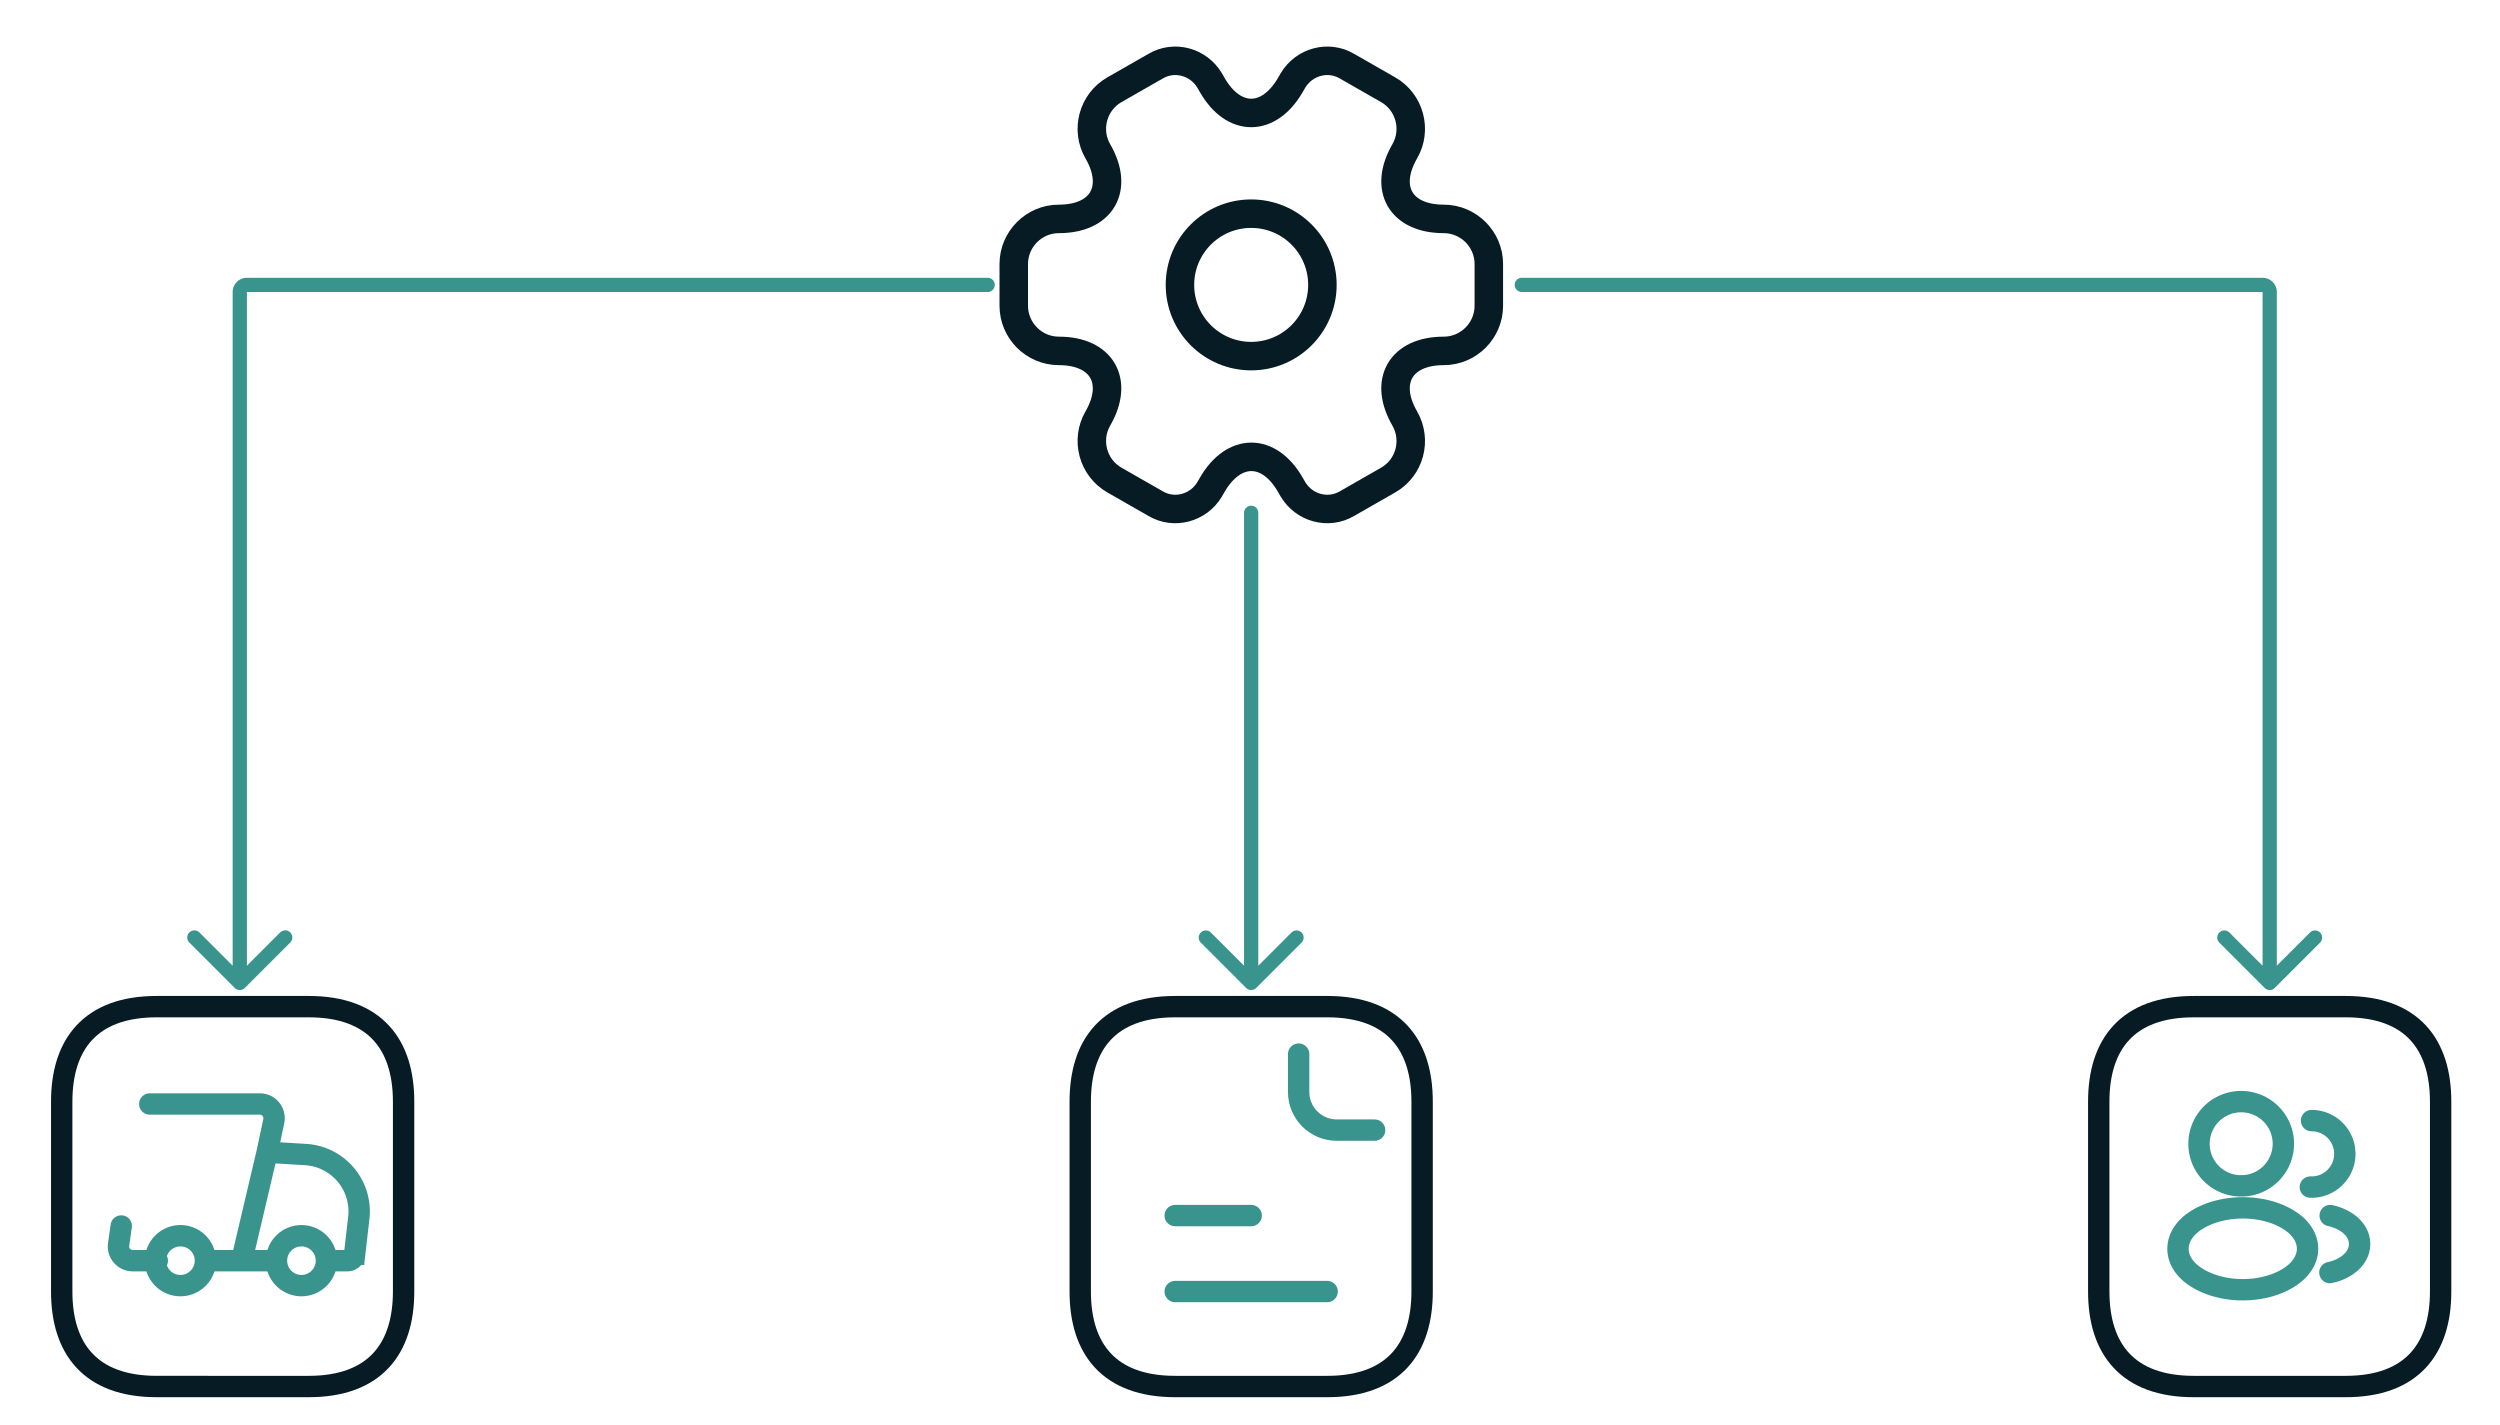
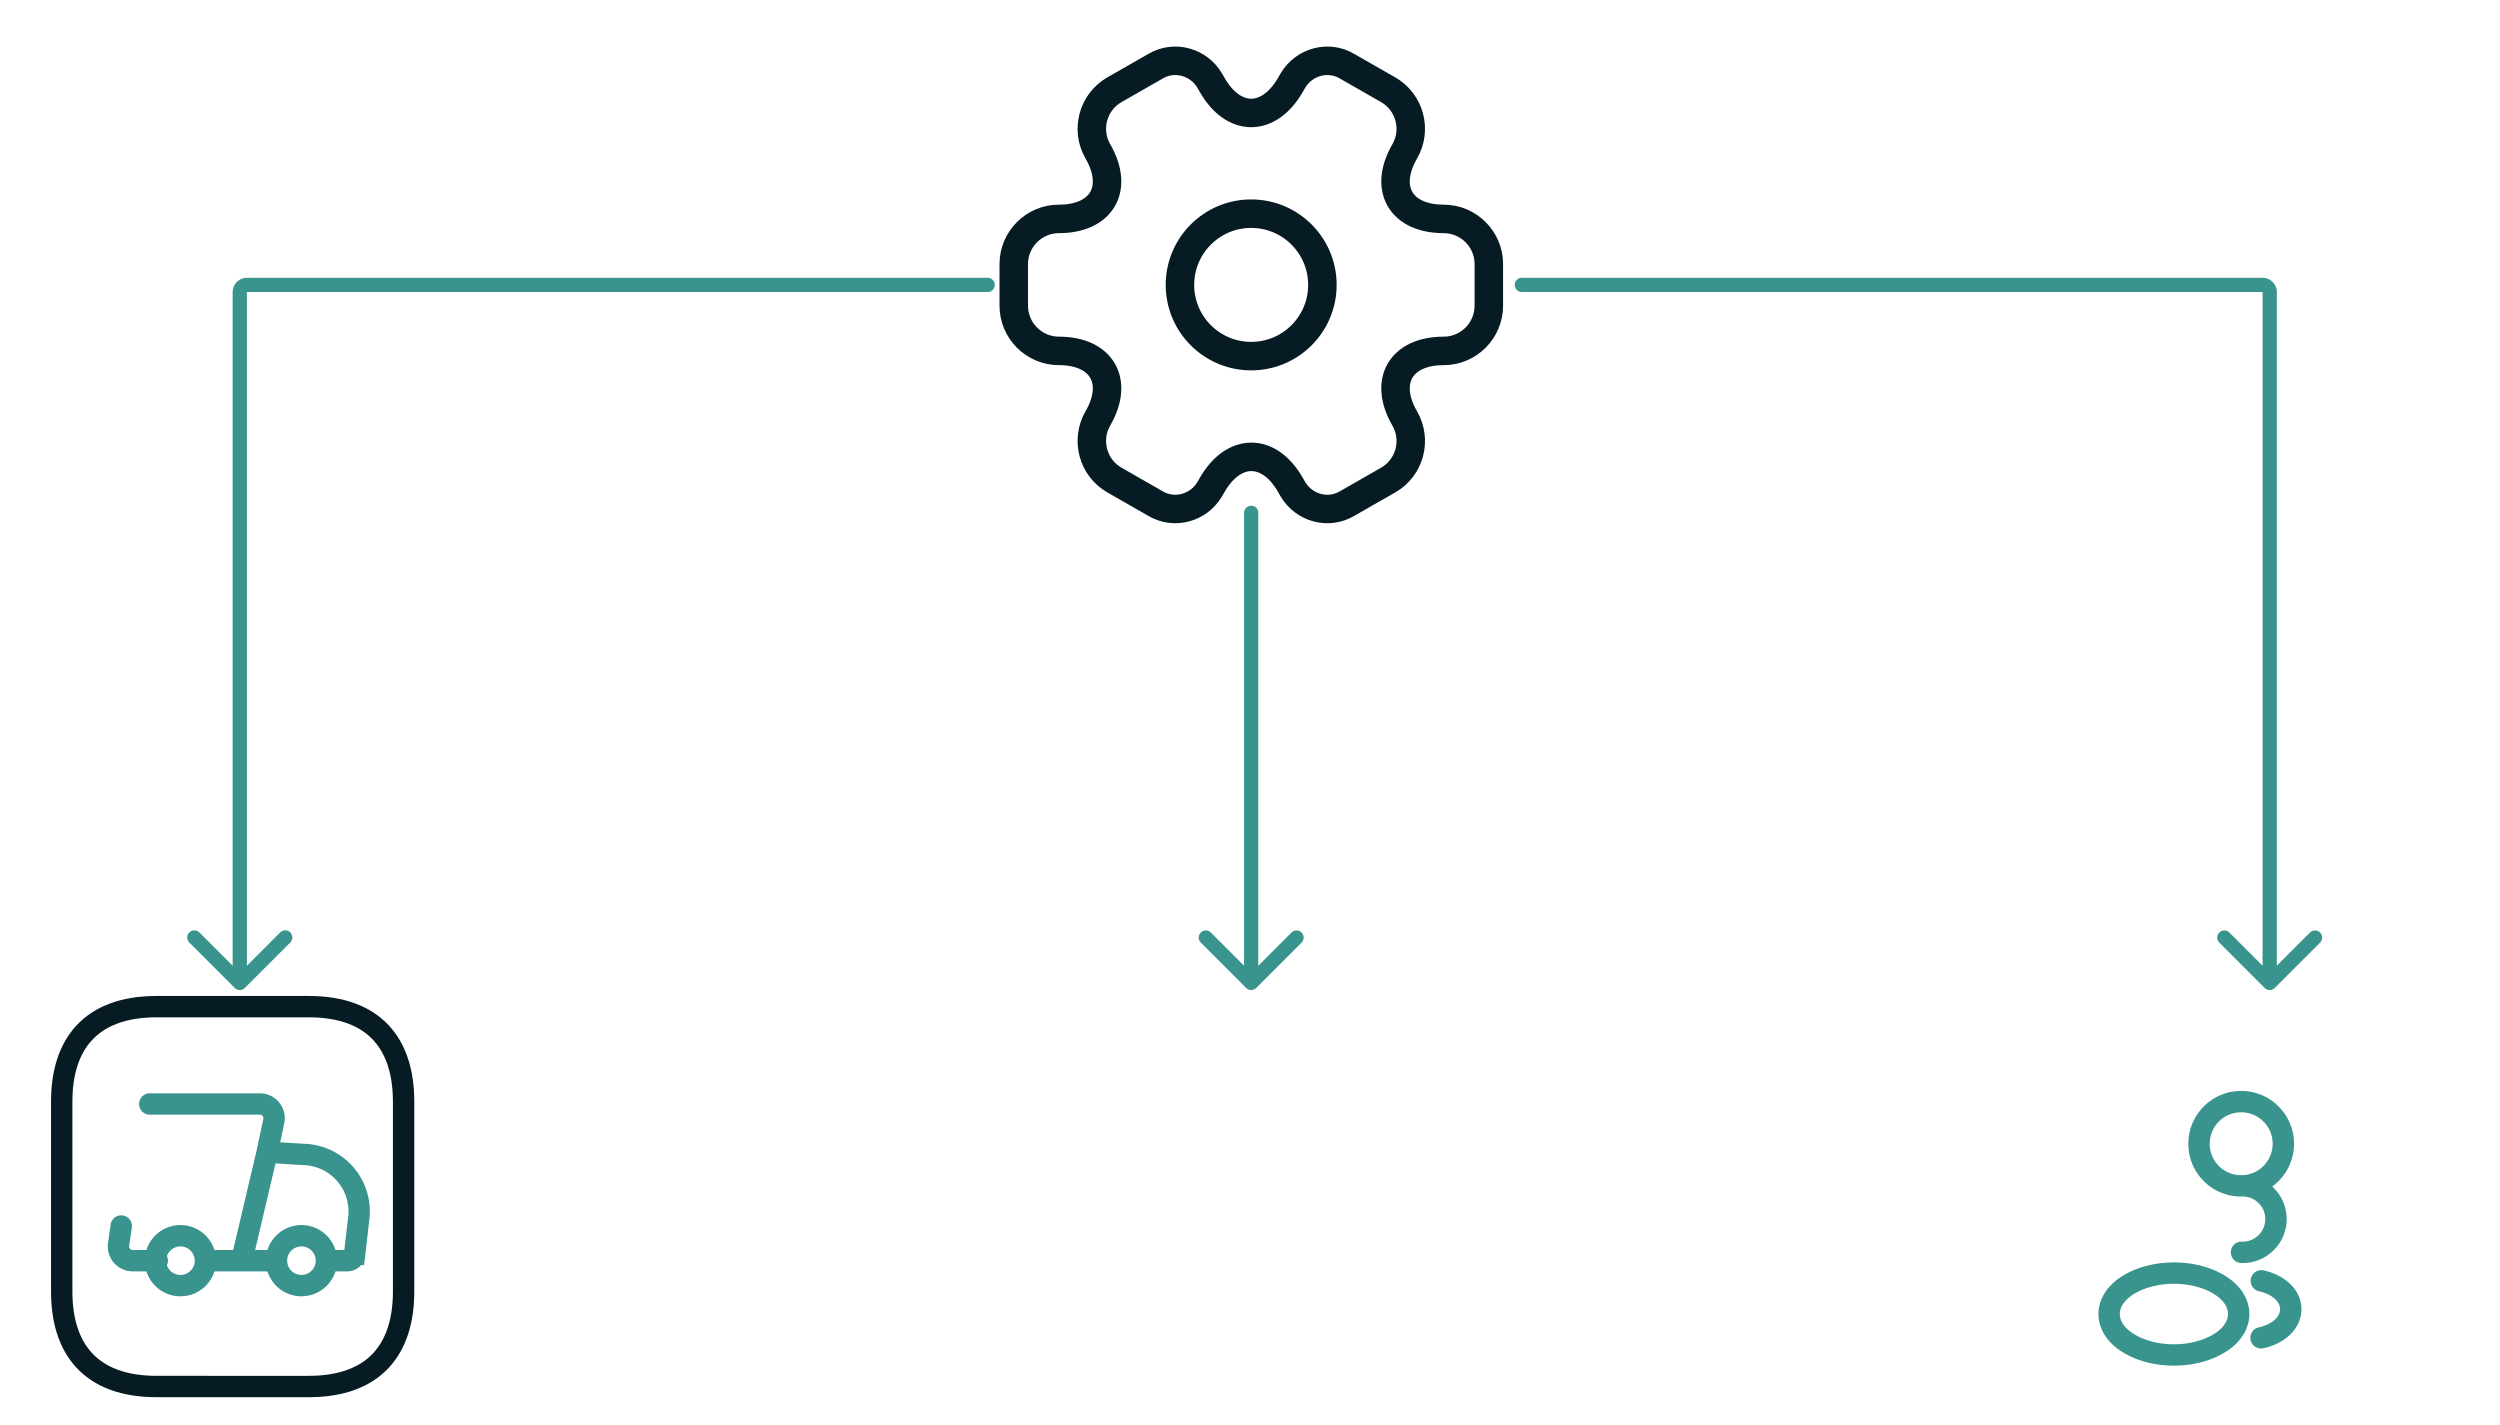
<svg xmlns="http://www.w3.org/2000/svg" width="351" height="200" fill="none" viewBox="0 0 351 200">
  <path stroke="#061B23" stroke-linecap="round" stroke-linejoin="round" stroke-miterlimit="10" stroke-width="3" d="M56.665 154.667v26.666c0 8-4 13.334-13.333 13.334H21.998c-9.333 0-13.333-5.334-13.333-13.334v-26.666c0-8 4-13.334 13.333-13.334h21.334c9.333 0 13.333 5.334 13.333 13.334Z" />
  <path stroke="#38948D" stroke-linecap="round" stroke-width="3" d="M29.86 177h4.066m4.258 0h-4.258m0 0 3.585-15.231M21.026 155H36.48a2 2 0 0 1 1.957 2.416l-.926 4.353m0 0 5.402.331c4.575.28 7.98 4.339 7.46 8.893l-.586 5.12a1 1 0 0 1-.993.887H46.81m-24.73 0h-3.446a2 2 0 0 1-1.98-2.282l.368-2.587" />
  <path stroke="#38948D" stroke-width="3" d="M28.84 177c0 1.932-1.569 3.5-3.506 3.5a3.502 3.502 0 0 1-3.505-3.5c0-1.932 1.568-3.5 3.505-3.5a3.502 3.502 0 0 1 3.505 3.5Zm16.99 0c0 1.932-1.569 3.5-3.506 3.5a3.502 3.502 0 0 1-3.505-3.5c0-1.932 1.568-3.5 3.505-3.5a3.502 3.502 0 0 1 3.505 3.5Z" />
-   <path stroke="#061B23" stroke-linecap="round" stroke-linejoin="round" stroke-miterlimit="10" stroke-width="3" d="M199.665 154.667v26.666c0 8-4 13.334-13.333 13.334h-21.334c-9.333 0-13.333-5.334-13.333-13.334v-26.666c0-8 4-13.334 13.333-13.334h21.334c9.333 0 13.333 5.334 13.333 13.334Z" />
-   <path stroke="#38948D" stroke-linecap="round" stroke-linejoin="round" stroke-miterlimit="10" stroke-width="3" d="M182.331 148v5.333c0 2.934 2.4 5.334 5.334 5.334h5.333m-28 12h10.667m-10.667 10.666h21.333" />
-   <path stroke="#061B23" stroke-linecap="round" stroke-linejoin="round" stroke-miterlimit="10" stroke-width="3" d="M342.665 154.667v26.666c0 8-4 13.334-13.333 13.334h-21.334c-9.333 0-13.333-5.334-13.333-13.334v-26.666c0-8 4-13.334 13.333-13.334h21.334c9.333 0 13.333 5.334 13.333 13.334Z" />
-   <path stroke="#38948D" stroke-linecap="round" stroke-linejoin="round" stroke-width="3" d="M314.878 166.493a2.486 2.486 0 0 0-.44 0 5.892 5.892 0 0 1-5.693-5.906c0-3.267 2.64-5.92 5.92-5.92a5.923 5.923 0 0 1 5.92 5.92c-.013 3.2-2.533 5.8-5.707 5.906Zm9.667-9.16a4.664 4.664 0 0 1 4.667 4.667c0 2.52-2 4.573-4.493 4.667a1.438 1.438 0 0 0-.347 0m-16.16 4.746c-3.227 2.16-3.227 5.68 0 7.827 3.667 2.453 9.68 2.453 13.347 0 3.226-2.16 3.226-5.68 0-7.827-3.654-2.44-9.667-2.44-13.347 0Zm18.906 7.254c.96-.2 1.867-.587 2.613-1.16 2.08-1.56 2.08-4.134 0-5.694-.733-.56-1.626-.933-2.573-1.146" />
+   <path stroke="#38948D" stroke-linecap="round" stroke-linejoin="round" stroke-width="3" d="M314.878 166.493a2.486 2.486 0 0 0-.44 0 5.892 5.892 0 0 1-5.693-5.906c0-3.267 2.64-5.92 5.92-5.92a5.923 5.923 0 0 1 5.92 5.92c-.013 3.2-2.533 5.8-5.707 5.906Za4.664 4.664 0 0 1 4.667 4.667c0 2.52-2 4.573-4.493 4.667a1.438 1.438 0 0 0-.347 0m-16.16 4.746c-3.227 2.16-3.227 5.68 0 7.827 3.667 2.453 9.68 2.453 13.347 0 3.226-2.16 3.226-5.68 0-7.827-3.654-2.44-9.667-2.44-13.347 0Zm18.906 7.254c.96-.2 1.867-.587 2.613-1.16 2.08-1.56 2.08-4.134 0-5.694-.733-.56-1.626-.933-2.573-1.146" />
  <path stroke="#061B23" stroke-linecap="round" stroke-linejoin="round" stroke-miterlimit="10" stroke-width="4" d="M175.665 50c5.523 0 10-4.477 10-10s-4.477-10-10-10c-5.522 0-10 4.477-10 10s4.478 10 10 10Z" />
  <path stroke="#061B23" stroke-linecap="round" stroke-linejoin="round" stroke-miterlimit="10" stroke-width="4" d="M142.332 42.934v-5.867c0-3.467 2.833-6.333 6.333-6.333 6.034 0 8.5-4.267 5.467-9.5-1.733-3-.7-6.9 2.333-8.634l5.767-3.3c2.633-1.566 6.033-.633 7.6 2l.367.634c3 5.233 7.933 5.233 10.966 0l.367-.634c1.567-2.633 4.967-3.566 7.6-2l5.767 3.3c3.033 1.734 4.066 5.634 2.333 8.634-3.033 5.233-.567 9.5 5.467 9.5 3.466 0 6.333 2.833 6.333 6.333v5.867c0 3.466-2.833 6.333-6.333 6.333-6.034 0-8.5 4.267-5.467 9.5 1.733 3.033.7 6.9-2.333 8.633l-5.767 3.3c-2.633 1.567-6.033.634-7.6-2l-.367-.633c-3-5.233-7.933-5.233-10.966 0l-.367.633c-1.567 2.634-4.967 3.567-7.6 2l-5.767-3.3c-3.033-1.733-4.066-5.633-2.333-8.633 3.033-5.233.567-9.5-5.467-9.5-3.5 0-6.333-2.867-6.333-6.333Z" />
  <path fill="#38948D" d="M213.665 39a1 1 0 0 0 0 2v-2Zm104.293 99.707a.999.999 0 0 0 1.414 0l6.364-6.364a.999.999 0 1 0-1.414-1.414l-5.657 5.657-5.657-5.657a.999.999 0 1 0-1.414 1.414l6.364 6.364ZM213.665 41h104v-2h-104v2Zm104 0v97h2V41h-2Zm0 0h2a2 2 0 0 0-2-2v2Zm-179-2a1 1 0 0 1 0 2v-2ZM34.372 138.707a1 1 0 0 1-1.414 0l-6.364-6.364a1 1 0 1 1 1.414-1.414l5.657 5.657 5.657-5.657a1 1 0 1 1 1.414 1.414l-6.364 6.364ZM138.665 41h-104v-2h104v2Zm-104 0v97h-2V41h2Zm0 0h-2a2 2 0 0 1 2-2v2Zm140 31a1 1 0 0 1 2 0h-2Zm1.707 66.707a.999.999 0 0 1-1.414 0l-6.364-6.364a.999.999 0 1 1 1.414-1.414l5.657 5.657 5.657-5.657a.999.999 0 1 1 1.414 1.414l-6.364 6.364ZM176.665 72v66h-2V72h2Z" />
</svg>